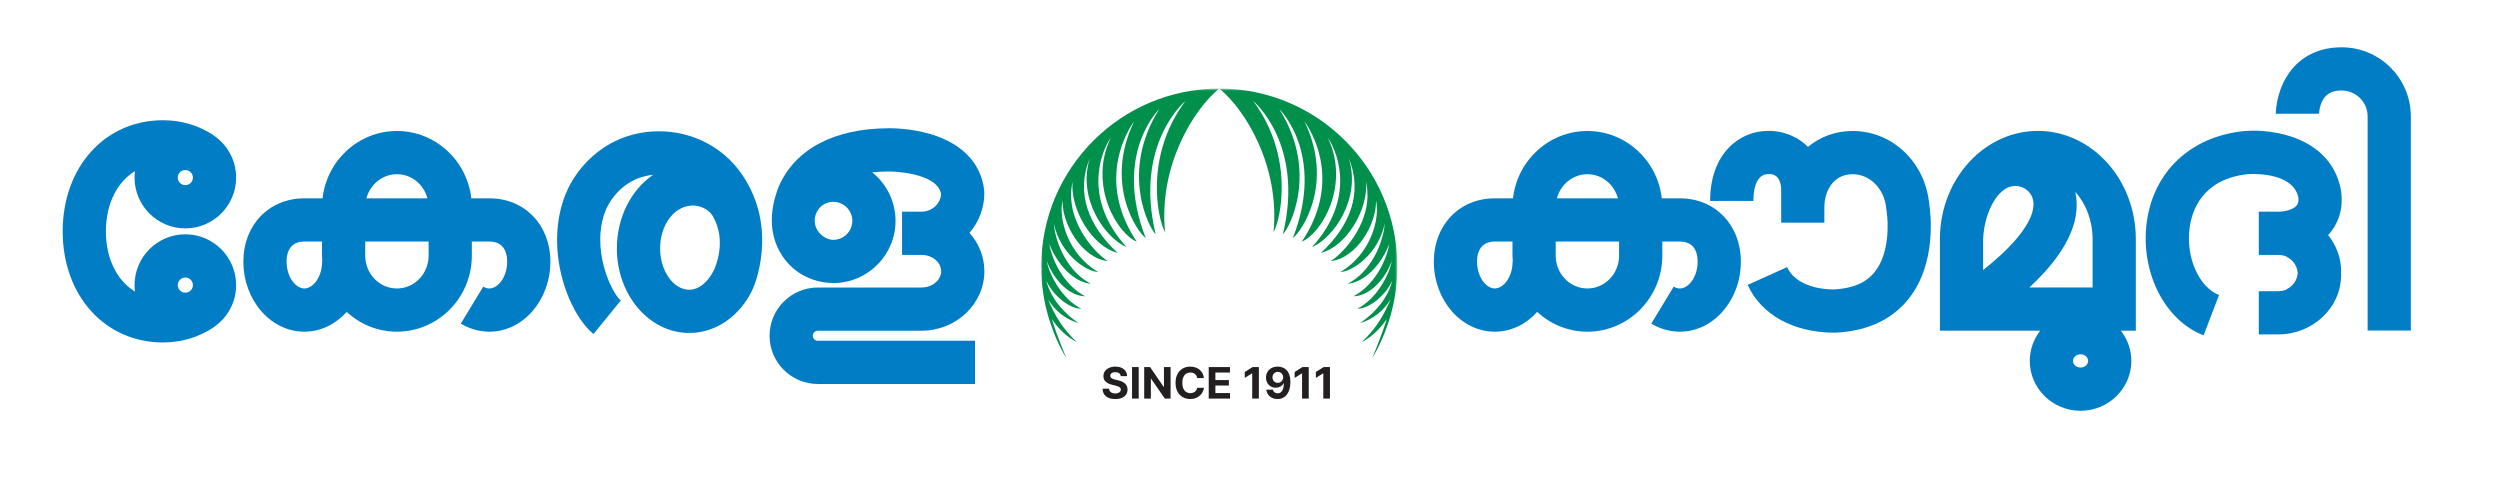
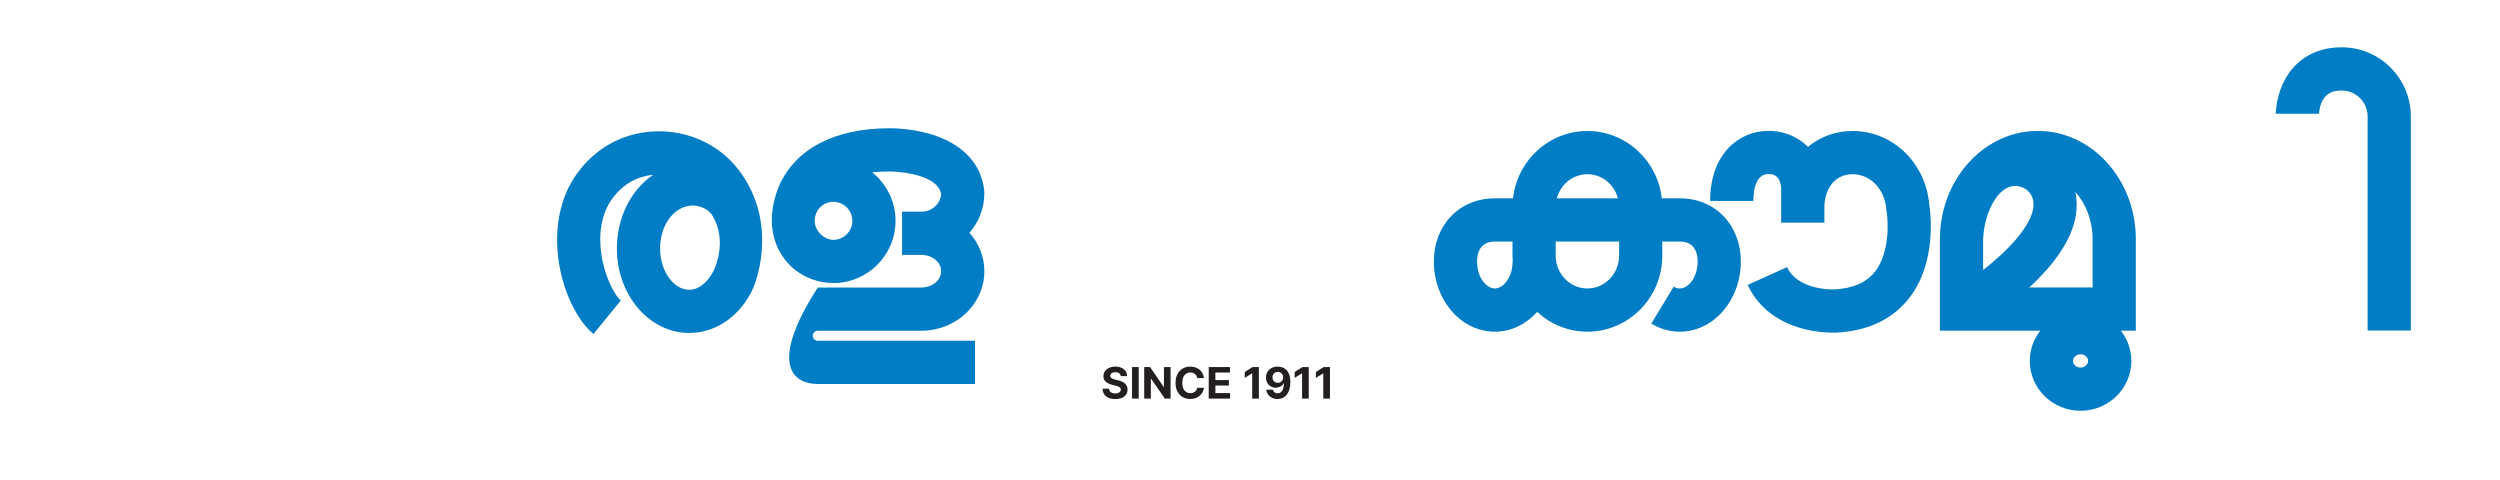
<svg xmlns="http://www.w3.org/2000/svg" width="922" height="177" viewBox="0 0 922 177" fill="none">
  <g clip-path="url(#clip0_325_18399)">
    <mask id="mask0_325_18399" style="mask-type:luminance" maskUnits="userSpaceOnUse" x="-212" y="-91" width="1324" height="379">
      <path d="M-211.216 287.682H1111.62V-90.272H-211.216V287.682Z" fill="white" />
    </mask>
    <g mask="url(#mask0_325_18399)">
-       <path d="M68.35 86.41C58.024 86.41 49.62 94.811 49.62 105.139C49.62 105.955 49.689 106.752 49.793 107.54C43.182 103.519 39.069 95.476 39.054 85.318C39.069 75.16 43.182 67.118 49.79 63.095C49.689 63.883 49.62 64.682 49.62 65.496C49.62 75.824 58.024 84.228 68.35 84.228C78.678 84.228 87.082 75.824 87.082 65.496C87.082 59.018 83.772 53.298 78.756 49.934L78.78 49.9C73.188 46.212 66.913 44.342 60.122 44.342C38.708 44.342 23.16 61.548 23.117 85.268H23.114V85.318V85.367H23.117C23.16 109.087 38.708 126.295 60.122 126.295C66.912 126.295 73.188 124.424 78.78 120.735L78.756 120.702C83.772 117.338 87.082 111.619 87.082 105.139C87.082 94.811 78.678 86.41 68.35 86.41ZM68.35 68.288C66.81 68.288 65.558 67.036 65.558 65.496C65.558 63.958 66.81 62.706 68.35 62.706C69.892 62.706 71.144 63.958 71.144 65.496C71.144 67.036 69.892 68.288 68.35 68.288ZM68.35 102.348C69.892 102.348 71.144 103.6 71.144 105.139C71.144 106.678 69.892 107.931 68.35 107.931C66.81 107.931 65.558 106.678 65.558 105.139C65.558 103.6 66.81 102.348 68.35 102.348Z" fill="#007DC5" />
      <path d="M218.889 123.18C209.329 115.4 200.571 91.414 208.613 71.541C212.93 60.874 224.562 48.422 243.147 48.422H243.15C255.329 48.422 266.67 54.282 273.483 64.097C287.595 84.409 277.783 106.253 277.682 106.47C273.045 116.541 264.042 122.801 254.189 122.801C239.477 122.801 227.507 108.83 227.507 91.66C227.507 80.094 232.774 70.03 240.866 64.468C228.549 65.652 223.905 76.245 223.39 77.516C217.738 91.488 225.385 107.916 228.951 110.818L218.889 123.18ZM255.522 75.797C255.242 75.797 254.986 75.808 254.765 75.828C248.31 76.377 243.446 83.184 243.446 91.66C243.446 99.9 248.365 106.862 254.189 106.862C257.746 106.862 261.039 104.077 263.207 99.798C263.705 98.818 268.251 88.932 262.874 79.702C261.087 76.634 257.413 75.797 255.522 75.797Z" fill="#007DC5" />
-       <path d="M180.487 73.144H173.819C172.242 59.189 160.548 48.312 146.384 48.312C132.219 48.312 120.523 59.189 118.95 73.144H112.244C99.212 73.144 89.755 82.958 89.755 96.48C89.755 110.73 99.843 122.326 112.244 122.326C118.311 122.326 123.814 119.538 127.862 115.034C132.771 119.549 139.256 122.326 146.384 122.326C161.619 122.326 174.014 109.748 174.014 94.29V89.082H180.487C184.714 89.082 187.039 91.709 187.039 96.48C187.039 102.318 183.587 106.389 180.487 106.389C179.707 106.389 178.964 106.169 178.219 105.714L169.951 119.342C173.171 121.294 176.816 122.326 180.487 122.326C192.89 122.326 202.978 110.73 202.978 96.48C202.978 82.958 193.519 73.144 180.487 73.144ZM146.384 64.249C151.756 64.249 156.283 68.025 157.644 73.144H135.122C136.486 68.025 141.012 64.249 146.384 64.249ZM112.244 106.389C109.144 106.389 105.694 102.318 105.694 96.48C105.694 91.709 108.019 89.082 112.244 89.082H118.754V94.29C118.754 95.026 118.807 95.754 118.863 96.48H118.794C118.794 102.318 115.342 106.389 112.244 106.389ZM158.076 94.29C158.076 100.961 152.832 106.389 146.384 106.389C139.938 106.389 134.692 100.961 134.692 94.29V89.082H158.076V94.29Z" fill="#007DC5" />
-       <path d="M362.99 70.318C361.928 60.325 354.884 52.915 343.157 49.455C335.662 47.242 328.668 47.298 327.942 47.306C307.646 47.306 293.226 54.989 287.209 68.765C280.265 86.549 289.221 96.247 292.909 99.277C296.816 102.482 302.029 104.391 307.328 104.391C319.978 104.391 330.273 94.098 330.273 81.446C330.273 74.222 326.91 67.777 321.678 63.567C323.588 63.361 325.665 63.245 327.942 63.245L328.176 63.243C328.404 63.238 345.653 63.454 347.082 71.589C346.849 75.199 343.684 78.071 339.825 78.071H333.181H332.677V94.011H333.181H339.825C343.836 94.011 347.096 96.705 347.096 100.021C347.096 103.334 343.836 106.033 339.825 106.033H331.154H329.165H301.606C291.797 106.033 283.814 114.014 283.814 123.823C283.814 133.634 291.797 141.611 301.606 141.611H359.585V125.674H301.606C300.584 125.674 299.754 124.842 299.754 123.823C299.754 122.801 300.584 121.971 301.606 121.971H329.165H331.154H339.825C352.624 121.971 363.034 112.125 363.034 100.021C363.034 94.635 360.965 89.703 357.549 85.881C360.965 81.901 363.034 76.767 363.034 71.161L362.99 70.318ZM307.328 88.453C304.156 88.453 300.469 85.393 300.469 81.446C300.469 77.515 303.48 74.435 307.328 74.435C311.19 74.435 314.334 77.583 314.334 81.446C314.334 85.311 311.19 88.453 307.328 88.453Z" fill="#007DC5" />
+       <path d="M362.99 70.318C361.928 60.325 354.884 52.915 343.157 49.455C335.662 47.242 328.668 47.298 327.942 47.306C307.646 47.306 293.226 54.989 287.209 68.765C280.265 86.549 289.221 96.247 292.909 99.277C296.816 102.482 302.029 104.391 307.328 104.391C319.978 104.391 330.273 94.098 330.273 81.446C330.273 74.222 326.91 67.777 321.678 63.567C323.588 63.361 325.665 63.245 327.942 63.245L328.176 63.243C328.404 63.238 345.653 63.454 347.082 71.589C346.849 75.199 343.684 78.071 339.825 78.071H333.181H332.677V94.011H333.181H339.825C343.836 94.011 347.096 96.705 347.096 100.021C347.096 103.334 343.836 106.033 339.825 106.033H331.154H329.165H301.606C283.814 133.634 291.797 141.611 301.606 141.611H359.585V125.674H301.606C300.584 125.674 299.754 124.842 299.754 123.823C299.754 122.801 300.584 121.971 301.606 121.971H329.165H331.154H339.825C352.624 121.971 363.034 112.125 363.034 100.021C363.034 94.635 360.965 89.703 357.549 85.881C360.965 81.901 363.034 76.767 363.034 71.161L362.99 70.318ZM307.328 88.453C304.156 88.453 300.469 85.393 300.469 81.446C300.469 77.515 303.48 74.435 307.328 74.435C311.19 74.435 314.334 77.583 314.334 81.446C314.334 85.311 311.19 88.453 307.328 88.453Z" fill="#007DC5" />
      <path d="M619.535 73.144H612.865C611.29 59.19 599.595 48.311 585.43 48.311C571.267 48.311 559.573 59.19 557.995 73.144H551.289C538.258 73.144 528.798 82.959 528.798 96.48C528.798 110.732 538.889 122.328 551.289 122.328C557.355 122.328 562.861 119.54 566.907 115.035C571.817 119.549 578.303 122.328 585.43 122.328C600.666 122.328 613.059 109.748 613.059 94.291V89.083H619.535C623.758 89.083 626.086 91.71 626.086 96.48C626.086 102.321 622.633 106.389 619.535 106.389C618.765 106.389 618.001 106.163 617.263 105.715L608.998 119.343C612.215 121.296 615.859 122.328 619.535 122.328C631.934 122.328 642.025 110.732 642.025 96.48C642.025 82.959 632.565 73.144 619.535 73.144ZM585.43 64.249C590.802 64.249 595.327 68.025 596.691 73.144H574.169C575.531 68.025 580.058 64.249 585.43 64.249ZM551.289 106.389C548.193 106.389 544.737 102.321 544.737 96.48C544.737 91.71 547.066 89.083 551.289 89.083H557.801V94.291C557.801 95.027 557.853 95.755 557.91 96.48H557.839C557.839 102.321 554.387 106.389 551.289 106.389ZM597.122 94.291C597.122 100.963 591.877 106.389 585.43 106.389C578.983 106.389 573.739 100.963 573.739 94.291V89.083H597.122V94.291Z" fill="#007DC5" />
-       <path d="M863.297 69.868L863.229 69.507C859.277 50.863 838.813 47.486 828.201 48.31L827.491 48.352C807.891 50.382 794.183 63.291 791.714 82.04C789.31 100.287 798.33 118.184 812.69 123.674L818.382 108.786C810.971 105.952 806.098 94.89 807.515 84.122C808.391 77.481 812.317 66.111 828.759 64.246L829.199 64.221C829.359 64.204 845.365 63.039 847.599 72.635C847.901 74.734 847.247 75.507 846.993 75.802C845.843 77.159 843.11 78.073 840.193 78.073H833.549H833.047V94.011H833.549H840.193C841.29 94.011 842.319 94.226 843.251 94.586L843.206 94.68C845.665 95.831 847.19 98.054 847.418 100.7C847.19 103.347 845.665 105.57 843.206 106.719L843.251 106.815C842.319 107.176 841.29 107.392 840.193 107.392H833.047V123.328H840.193C852.991 123.328 863.402 113.483 863.402 101.379C863.402 101.152 863.385 100.927 863.381 100.7C863.385 100.474 863.402 100.25 863.402 100.02C863.402 95.006 861.598 90.392 858.591 86.691C858.771 86.495 858.974 86.32 859.145 86.117C861.754 83.044 864.593 77.73 863.297 69.868Z" fill="#007DC5" />
      <path d="M683.227 48.309C676.89 48.309 671.224 50.477 666.776 54.163C662.358 49.736 656.392 48.08 651.796 48.279C641.596 48.388 630.7 56.48 630.7 74.107H646.639C646.639 67.916 648.644 64.218 652.004 64.218L652.432 64.207C653.923 64.131 656.456 64.687 656.894 69.278V82.116H672.831V76.351C672.831 70.522 676.084 64.248 683.227 64.248C689.724 64.248 695.066 69.727 695.655 76.993L695.751 77.74C696.43 81.664 696.976 93.364 691.42 100.281C688.212 104.28 683.282 106.393 676.347 106.749C667.836 106.708 661.388 103.633 659.076 98.513L644.551 105.075C649.53 116.103 661.486 122.689 676.534 122.689H676.719L676.904 122.683C688.655 122.132 697.747 117.92 703.924 110.164C714.363 97.061 712.002 78.492 711.511 75.362C710.098 59.915 697.996 48.309 683.227 48.309Z" fill="#007DC5" />
      <path d="M787.692 88.209C787.692 66.192 771.484 48.279 751.564 48.279C742.553 48.279 734.308 51.953 727.973 58.005L727.741 58.196L727.757 58.212C720.212 65.537 715.436 76.265 715.436 88.209V121.951H752.453C750.033 125.051 748.578 128.911 748.578 133.107C748.578 143.245 756.98 151.494 767.308 151.494C777.636 151.494 786.041 143.245 786.041 133.107C786.041 128.911 784.585 125.051 782.164 121.951H787.692V88.209ZM767.308 135.555C765.769 135.555 764.516 134.458 764.516 133.107C764.516 131.758 765.769 130.661 767.308 130.661C768.849 130.661 770.104 131.758 770.104 133.107C770.104 134.458 768.849 135.555 767.308 135.555ZM731.373 99.586V88.209C731.778 77.47 737.973 66.052 745.736 69.066C747.712 69.834 748.733 71.272 749.073 71.885C749.924 73.419 750.136 75.061 749.837 76.878C748.668 83.999 740.136 92.71 731.373 99.586ZM765.562 79.478C766.054 76.494 765.973 73.584 765.394 70.782C769.298 75.157 771.752 81.342 771.752 88.209V106.014H748.426C756.401 98.647 763.936 89.338 765.562 79.478Z" fill="#007DC5" />
      <path d="M863.628 17.445C847.538 17.445 839.864 29.654 839.285 41.95H855.25C855.938 33.409 861.682 33.383 863.628 33.383C868.894 33.383 873.178 37.669 873.178 42.937V121.893H889.117V42.937C889.117 28.881 877.682 17.445 863.628 17.445Z" fill="#007DC5" />
    </g>
    <path d="M413.324 138.71C413.278 138.252 413.083 137.896 412.739 137.642C412.394 137.388 411.926 137.261 411.335 137.261C410.934 137.261 410.595 137.318 410.318 137.432C410.042 137.542 409.83 137.695 409.682 137.892C409.538 138.089 409.466 138.312 409.466 138.562C409.458 138.771 409.502 138.953 409.597 139.108C409.695 139.263 409.83 139.398 410 139.511C410.17 139.621 410.367 139.718 410.591 139.801C410.814 139.881 411.053 139.949 411.307 140.006L412.352 140.256C412.86 140.369 413.326 140.521 413.75 140.71C414.174 140.9 414.542 141.133 414.852 141.409C415.163 141.686 415.403 142.011 415.574 142.386C415.748 142.761 415.837 143.191 415.841 143.676C415.837 144.388 415.655 145.006 415.295 145.528C414.939 146.047 414.424 146.451 413.75 146.739C413.08 147.023 412.271 147.165 411.324 147.165C410.384 147.165 409.566 147.021 408.869 146.733C408.176 146.445 407.634 146.019 407.244 145.455C406.858 144.886 406.655 144.184 406.636 143.347H409.017C409.044 143.737 409.155 144.062 409.352 144.324C409.553 144.581 409.82 144.777 410.153 144.909C410.491 145.038 410.871 145.102 411.295 145.102C411.712 145.102 412.074 145.042 412.381 144.92C412.691 144.799 412.932 144.631 413.102 144.415C413.273 144.199 413.358 143.951 413.358 143.67C413.358 143.409 413.28 143.189 413.125 143.011C412.973 142.833 412.75 142.682 412.455 142.557C412.163 142.432 411.805 142.318 411.381 142.216L410.114 141.898C409.133 141.659 408.358 141.286 407.79 140.778C407.222 140.271 406.939 139.587 406.943 138.727C406.939 138.023 407.127 137.407 407.506 136.881C407.888 136.354 408.413 135.943 409.08 135.648C409.746 135.352 410.504 135.205 411.352 135.205C412.216 135.205 412.97 135.352 413.614 135.648C414.261 135.943 414.765 136.354 415.125 136.881C415.485 137.407 415.67 138.017 415.682 138.71H413.324ZM419.956 135.364V147H417.496V135.364H419.956ZM431.713 135.364V147H429.588L424.526 139.676H424.44V147H421.98V135.364H424.139L429.162 142.682H429.264V135.364H431.713ZM444.013 139.438H441.524C441.479 139.116 441.386 138.83 441.246 138.58C441.106 138.326 440.926 138.11 440.706 137.932C440.486 137.754 440.232 137.617 439.945 137.523C439.661 137.428 439.352 137.381 439.018 137.381C438.416 137.381 437.892 137.53 437.445 137.83C436.998 138.125 436.651 138.557 436.405 139.125C436.159 139.689 436.036 140.375 436.036 141.182C436.036 142.011 436.159 142.708 436.405 143.273C436.655 143.837 437.003 144.263 437.45 144.551C437.897 144.839 438.414 144.983 439.001 144.983C439.331 144.983 439.636 144.939 439.916 144.852C440.2 144.765 440.452 144.638 440.672 144.472C440.892 144.301 441.073 144.095 441.217 143.852C441.365 143.61 441.467 143.333 441.524 143.023L444.013 143.034C443.948 143.568 443.787 144.083 443.53 144.58C443.276 145.072 442.933 145.513 442.501 145.903C442.073 146.29 441.562 146.597 440.967 146.824C440.376 147.047 439.708 147.159 438.962 147.159C437.924 147.159 436.996 146.924 436.178 146.455C435.363 145.985 434.719 145.305 434.246 144.415C433.776 143.525 433.541 142.447 433.541 141.182C433.541 139.913 433.78 138.833 434.257 137.943C434.734 137.053 435.382 136.375 436.2 135.909C437.018 135.439 437.939 135.205 438.962 135.205C439.636 135.205 440.261 135.299 440.837 135.489C441.416 135.678 441.929 135.955 442.376 136.318C442.823 136.678 443.187 137.119 443.467 137.642C443.751 138.165 443.933 138.763 444.013 139.438ZM445.777 147V135.364H453.618V137.392H448.237V140.165H453.214V142.193H448.237V144.972H453.641V147H445.777ZM464.271 135.364V147H461.811V137.699H461.743L459.078 139.369V137.188L461.959 135.364H464.271ZM471.247 135.205C471.846 135.205 472.421 135.305 472.974 135.506C473.531 135.706 474.027 136.027 474.463 136.466C474.902 136.905 475.249 137.489 475.503 138.216C475.76 138.939 475.891 139.828 475.895 140.881C475.895 141.869 475.783 142.752 475.56 143.528C475.34 144.301 475.024 144.958 474.611 145.5C474.198 146.042 473.7 146.455 473.116 146.739C472.533 147.019 471.882 147.159 471.162 147.159C470.385 147.159 469.7 147.009 469.105 146.71C468.51 146.407 468.031 145.996 467.668 145.477C467.308 144.955 467.09 144.367 467.014 143.716H469.44C469.535 144.14 469.734 144.47 470.037 144.705C470.34 144.936 470.715 145.051 471.162 145.051C471.92 145.051 472.495 144.722 472.889 144.062C473.283 143.4 473.482 142.492 473.486 141.341H473.406C473.232 141.682 472.997 141.975 472.702 142.222C472.406 142.464 472.067 142.652 471.685 142.784C471.306 142.917 470.902 142.983 470.474 142.983C469.789 142.983 469.177 142.822 468.639 142.5C468.101 142.178 467.677 141.735 467.366 141.17C467.056 140.606 466.901 139.962 466.901 139.239C466.897 138.458 467.077 137.763 467.44 137.153C467.804 136.544 468.312 136.066 468.963 135.722C469.618 135.373 470.38 135.201 471.247 135.205ZM471.264 137.136C470.882 137.136 470.541 137.227 470.241 137.409C469.946 137.591 469.711 137.835 469.537 138.142C469.366 138.449 469.283 138.792 469.287 139.17C469.287 139.553 469.37 139.898 469.537 140.205C469.707 140.508 469.938 140.75 470.23 140.932C470.526 141.11 470.863 141.199 471.241 141.199C471.526 141.199 471.789 141.146 472.031 141.04C472.274 140.934 472.484 140.788 472.662 140.602C472.844 140.413 472.986 140.195 473.088 139.949C473.19 139.703 473.241 139.441 473.241 139.165C473.238 138.797 473.151 138.46 472.98 138.153C472.81 137.847 472.575 137.6 472.276 137.415C471.976 137.229 471.639 137.136 471.264 137.136ZM482.662 135.364V147H480.202V137.699H480.134L477.469 139.369V137.188L480.349 135.364H482.662ZM490.49 135.364V147H488.03V137.699H487.962L485.297 139.369V137.188L488.178 135.364H490.49Z" fill="#231F20" />
    <mask id="mask1_325_18399" style="mask-type:luminance" maskUnits="userSpaceOnUse" x="384" y="32" width="132" height="101">
-       <path d="M384 132.16H515.344V32.657H384V132.16Z" fill="white" />
-     </mask>
+       </mask>
    <g mask="url(#mask1_325_18399)">
      <path d="M449.673 32.657C413.403 32.657 384 62.06 384 98.331C384 105.133 385.036 111.692 386.959 117.861C388.396 122.32 390.207 127.024 393.324 132.16C392.328 129.789 389.463 122.825 387.915 117.667C389.952 120.704 393.039 124.071 397.155 126.192C392.12 121.396 389.321 117.015 386.489 110.377C389.045 114.616 393.124 117.861 397.777 119.156C391.028 114.616 386.959 108.443 385.908 103.496C387.8 108.068 393.735 113.825 398.804 113.86C391.691 110.316 386.959 101.368 386.069 96.299C388.659 103.231 394.281 109.16 400.223 109.271C393.344 105.687 388.376 97.592 386.959 89.976C391.063 100.048 397.864 104.364 402.309 104.62C394.035 100.477 389.237 90.059 388.656 82.409C390.995 93.752 400.619 100.175 405.02 100.328C393.573 93.59 390.371 80.329 391.872 73.916C391.583 82.409 398.963 95.248 408.545 96.296C403.269 92.897 392.412 80.688 395.587 66.984C394.557 76.911 402.735 90.992 412.167 93.234C401.612 83.525 396.541 71.177 401.961 58.307C397.155 73.163 407.664 87.904 415.436 91.09C399.519 73.493 405.693 56.514 409.632 50.809C401.235 68.488 412.175 86.28 419.244 89.127C405.535 68.711 413.717 51.112 418.292 44.725C407.127 67.651 419.365 85.591 422.544 87.781C410.405 56.735 427.535 40.224 427.535 40.224C412.749 63.68 424.105 84.628 426.199 86.338C418.173 52.932 437.152 37.279 437.152 37.279C422.031 57.548 426.861 80.659 429.672 85.591C427.273 61.117 440.201 40.308 449.673 32.657Z" fill="#00904C" />
-       <path d="M449.674 32.657C485.944 32.657 515.344 62.06 515.344 98.331C515.344 105.133 514.309 111.692 512.389 117.861C510.952 122.32 509.138 127.024 506.021 132.16C507.016 129.789 509.886 122.825 511.433 117.667C509.394 120.704 506.309 124.071 502.193 126.192C507.227 121.396 510.026 117.015 512.858 110.377C510.301 114.616 506.223 117.861 501.57 119.156C508.318 114.616 512.389 108.443 513.438 103.496C511.546 108.068 505.611 113.825 500.542 113.86C507.653 110.316 512.389 101.368 513.279 96.299C510.688 103.231 505.065 109.16 499.125 109.271C506.003 105.687 510.97 97.592 512.389 89.976C508.282 100.048 501.482 104.364 497.038 104.62C505.314 100.477 510.11 90.059 510.693 82.409C508.353 93.752 498.729 100.175 494.324 100.328C505.772 93.59 508.978 80.329 507.474 73.916C507.766 82.409 500.383 95.248 490.8 96.296C496.079 92.897 506.935 80.688 503.762 66.984C504.789 76.911 496.611 90.992 487.181 93.234C497.734 83.525 502.805 71.177 497.385 58.307C502.193 73.163 491.683 87.904 483.907 91.09C499.83 73.493 493.654 56.514 489.714 50.809C498.113 68.488 487.173 86.28 480.103 89.127C493.812 68.711 485.63 51.112 481.055 44.725C492.22 67.651 479.982 85.591 476.802 87.781C488.941 56.735 471.814 40.224 471.814 40.224C486.598 63.68 475.243 84.628 473.147 86.338C481.174 52.932 462.195 37.279 462.195 37.279C477.314 57.548 472.487 80.659 469.675 85.591C472.072 61.117 459.146 40.308 449.674 32.657Z" fill="#00904C" />
    </g>
  </g>
  <defs>
    <clipPath id="clip0_325_18399">
      <rect width="921.44" height="176.321" fill="white" />
    </clipPath>
  </defs>
</svg>